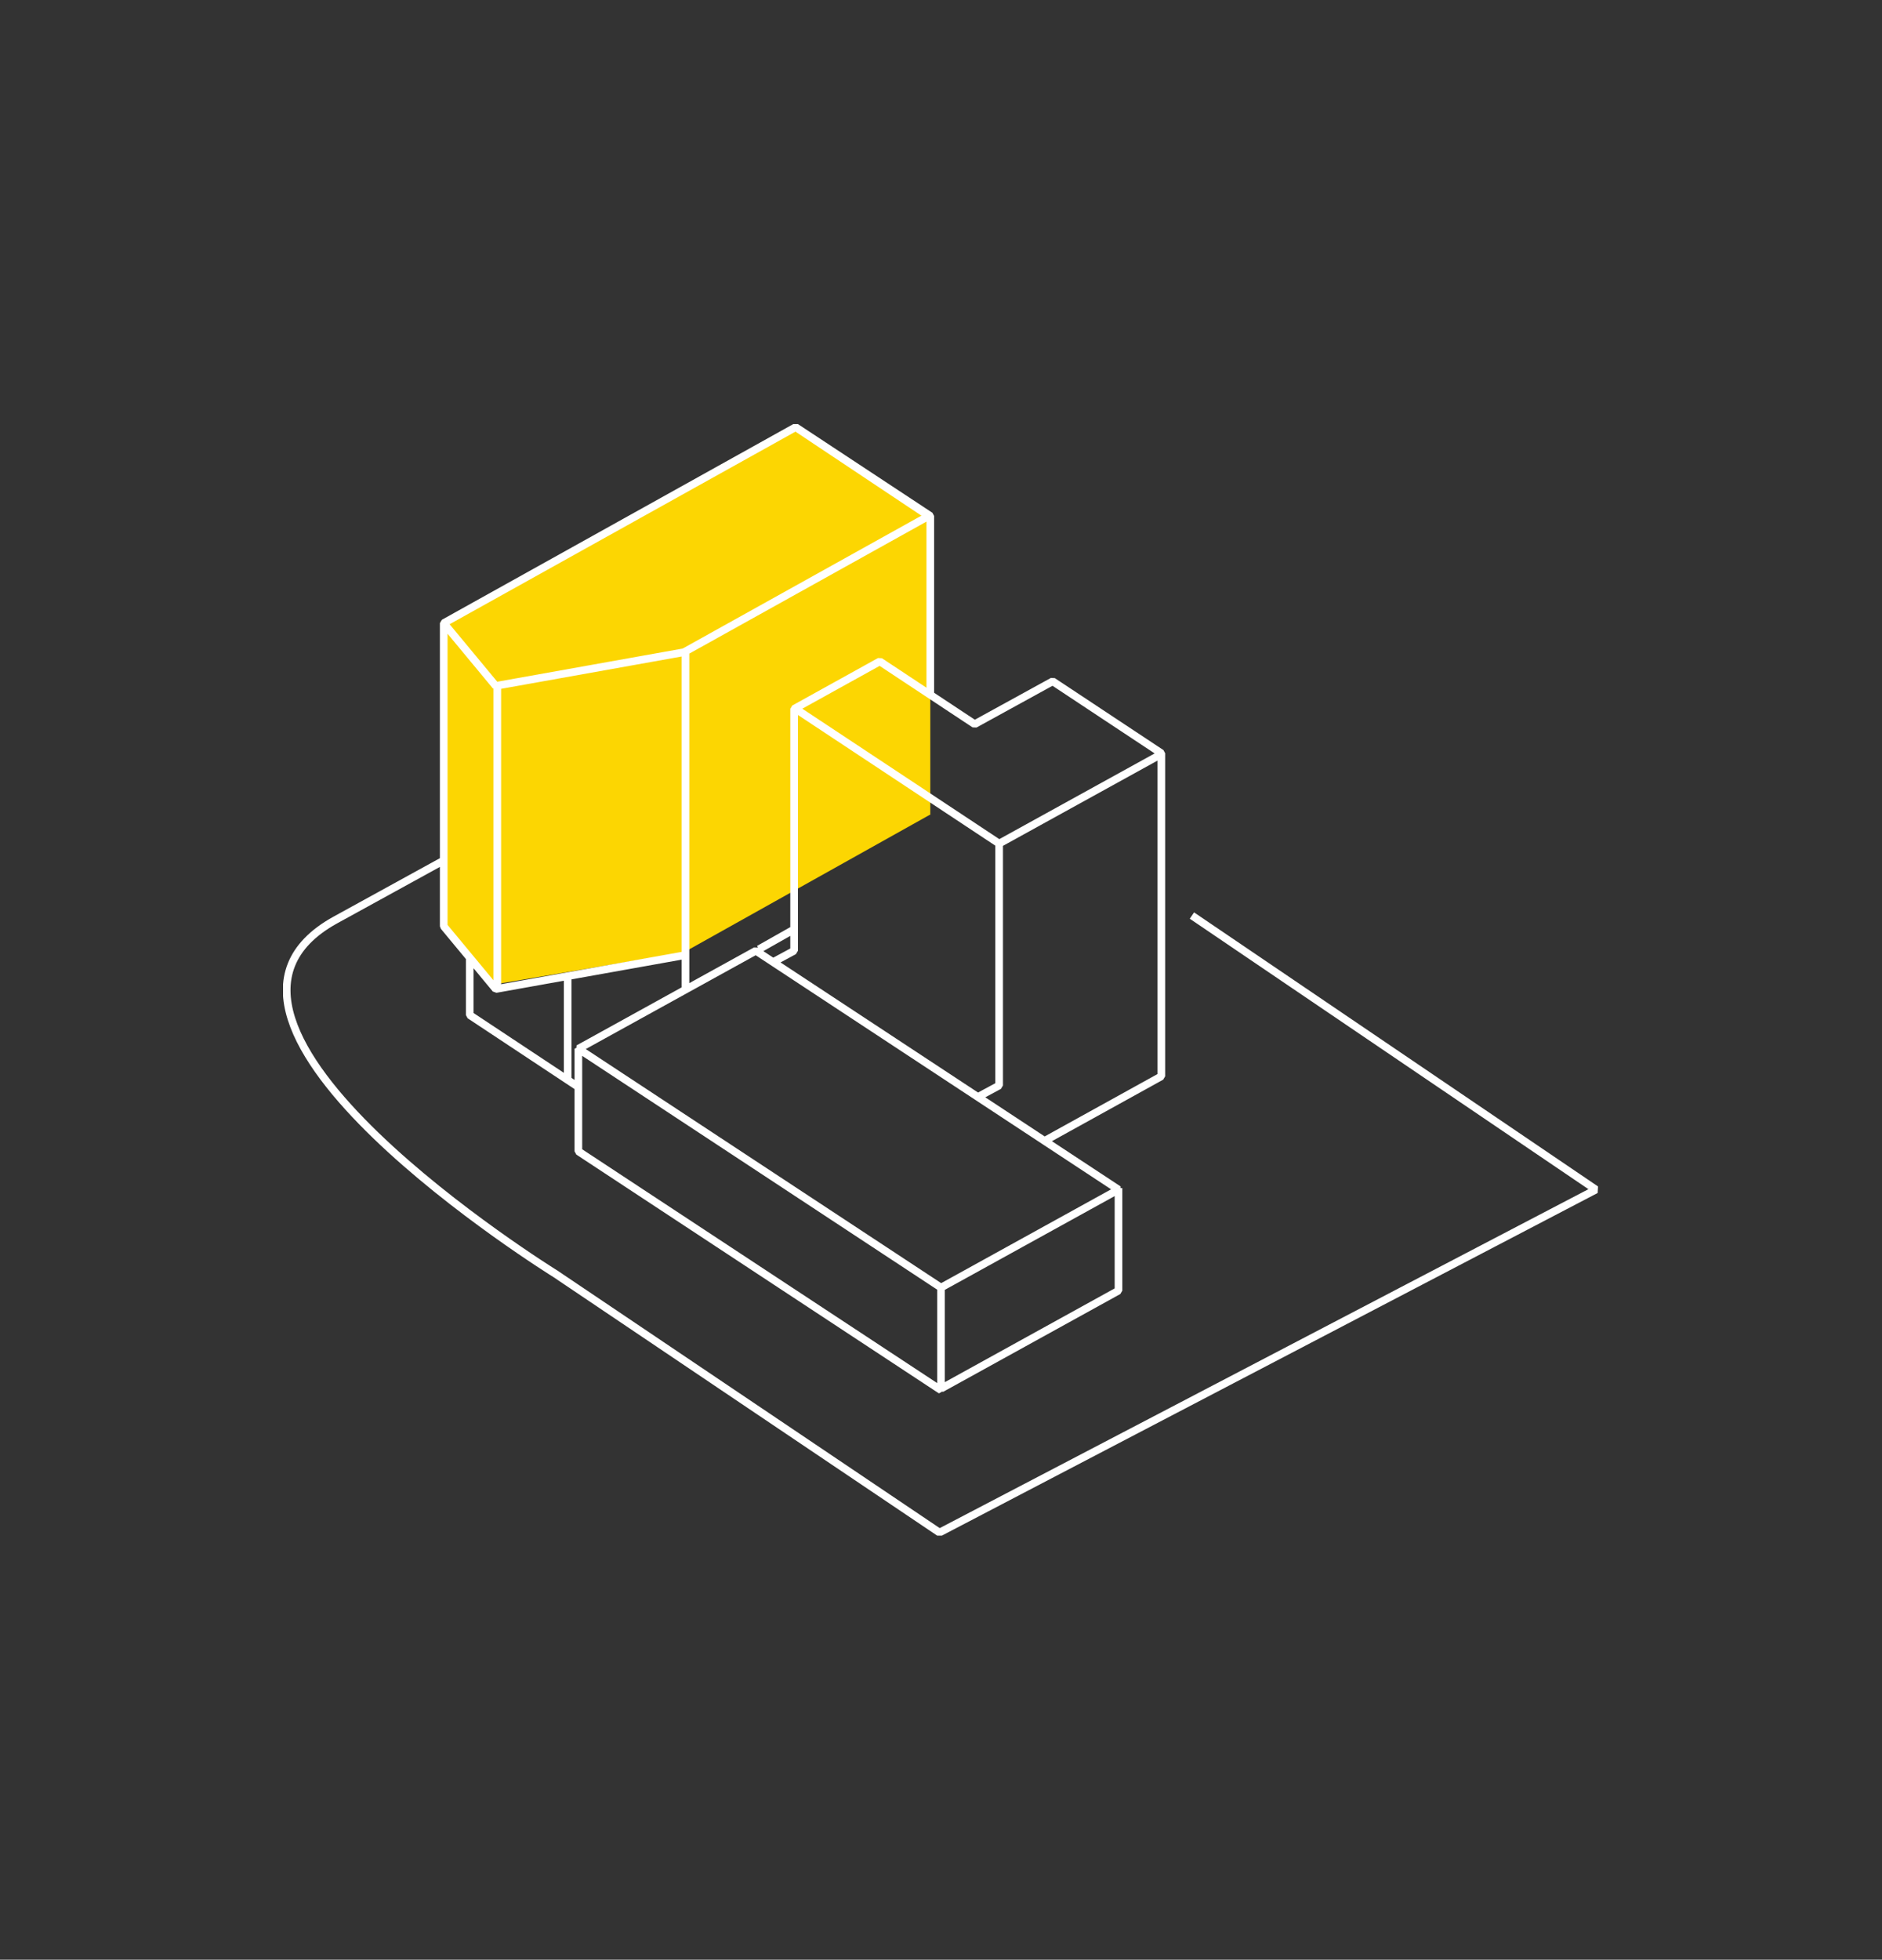
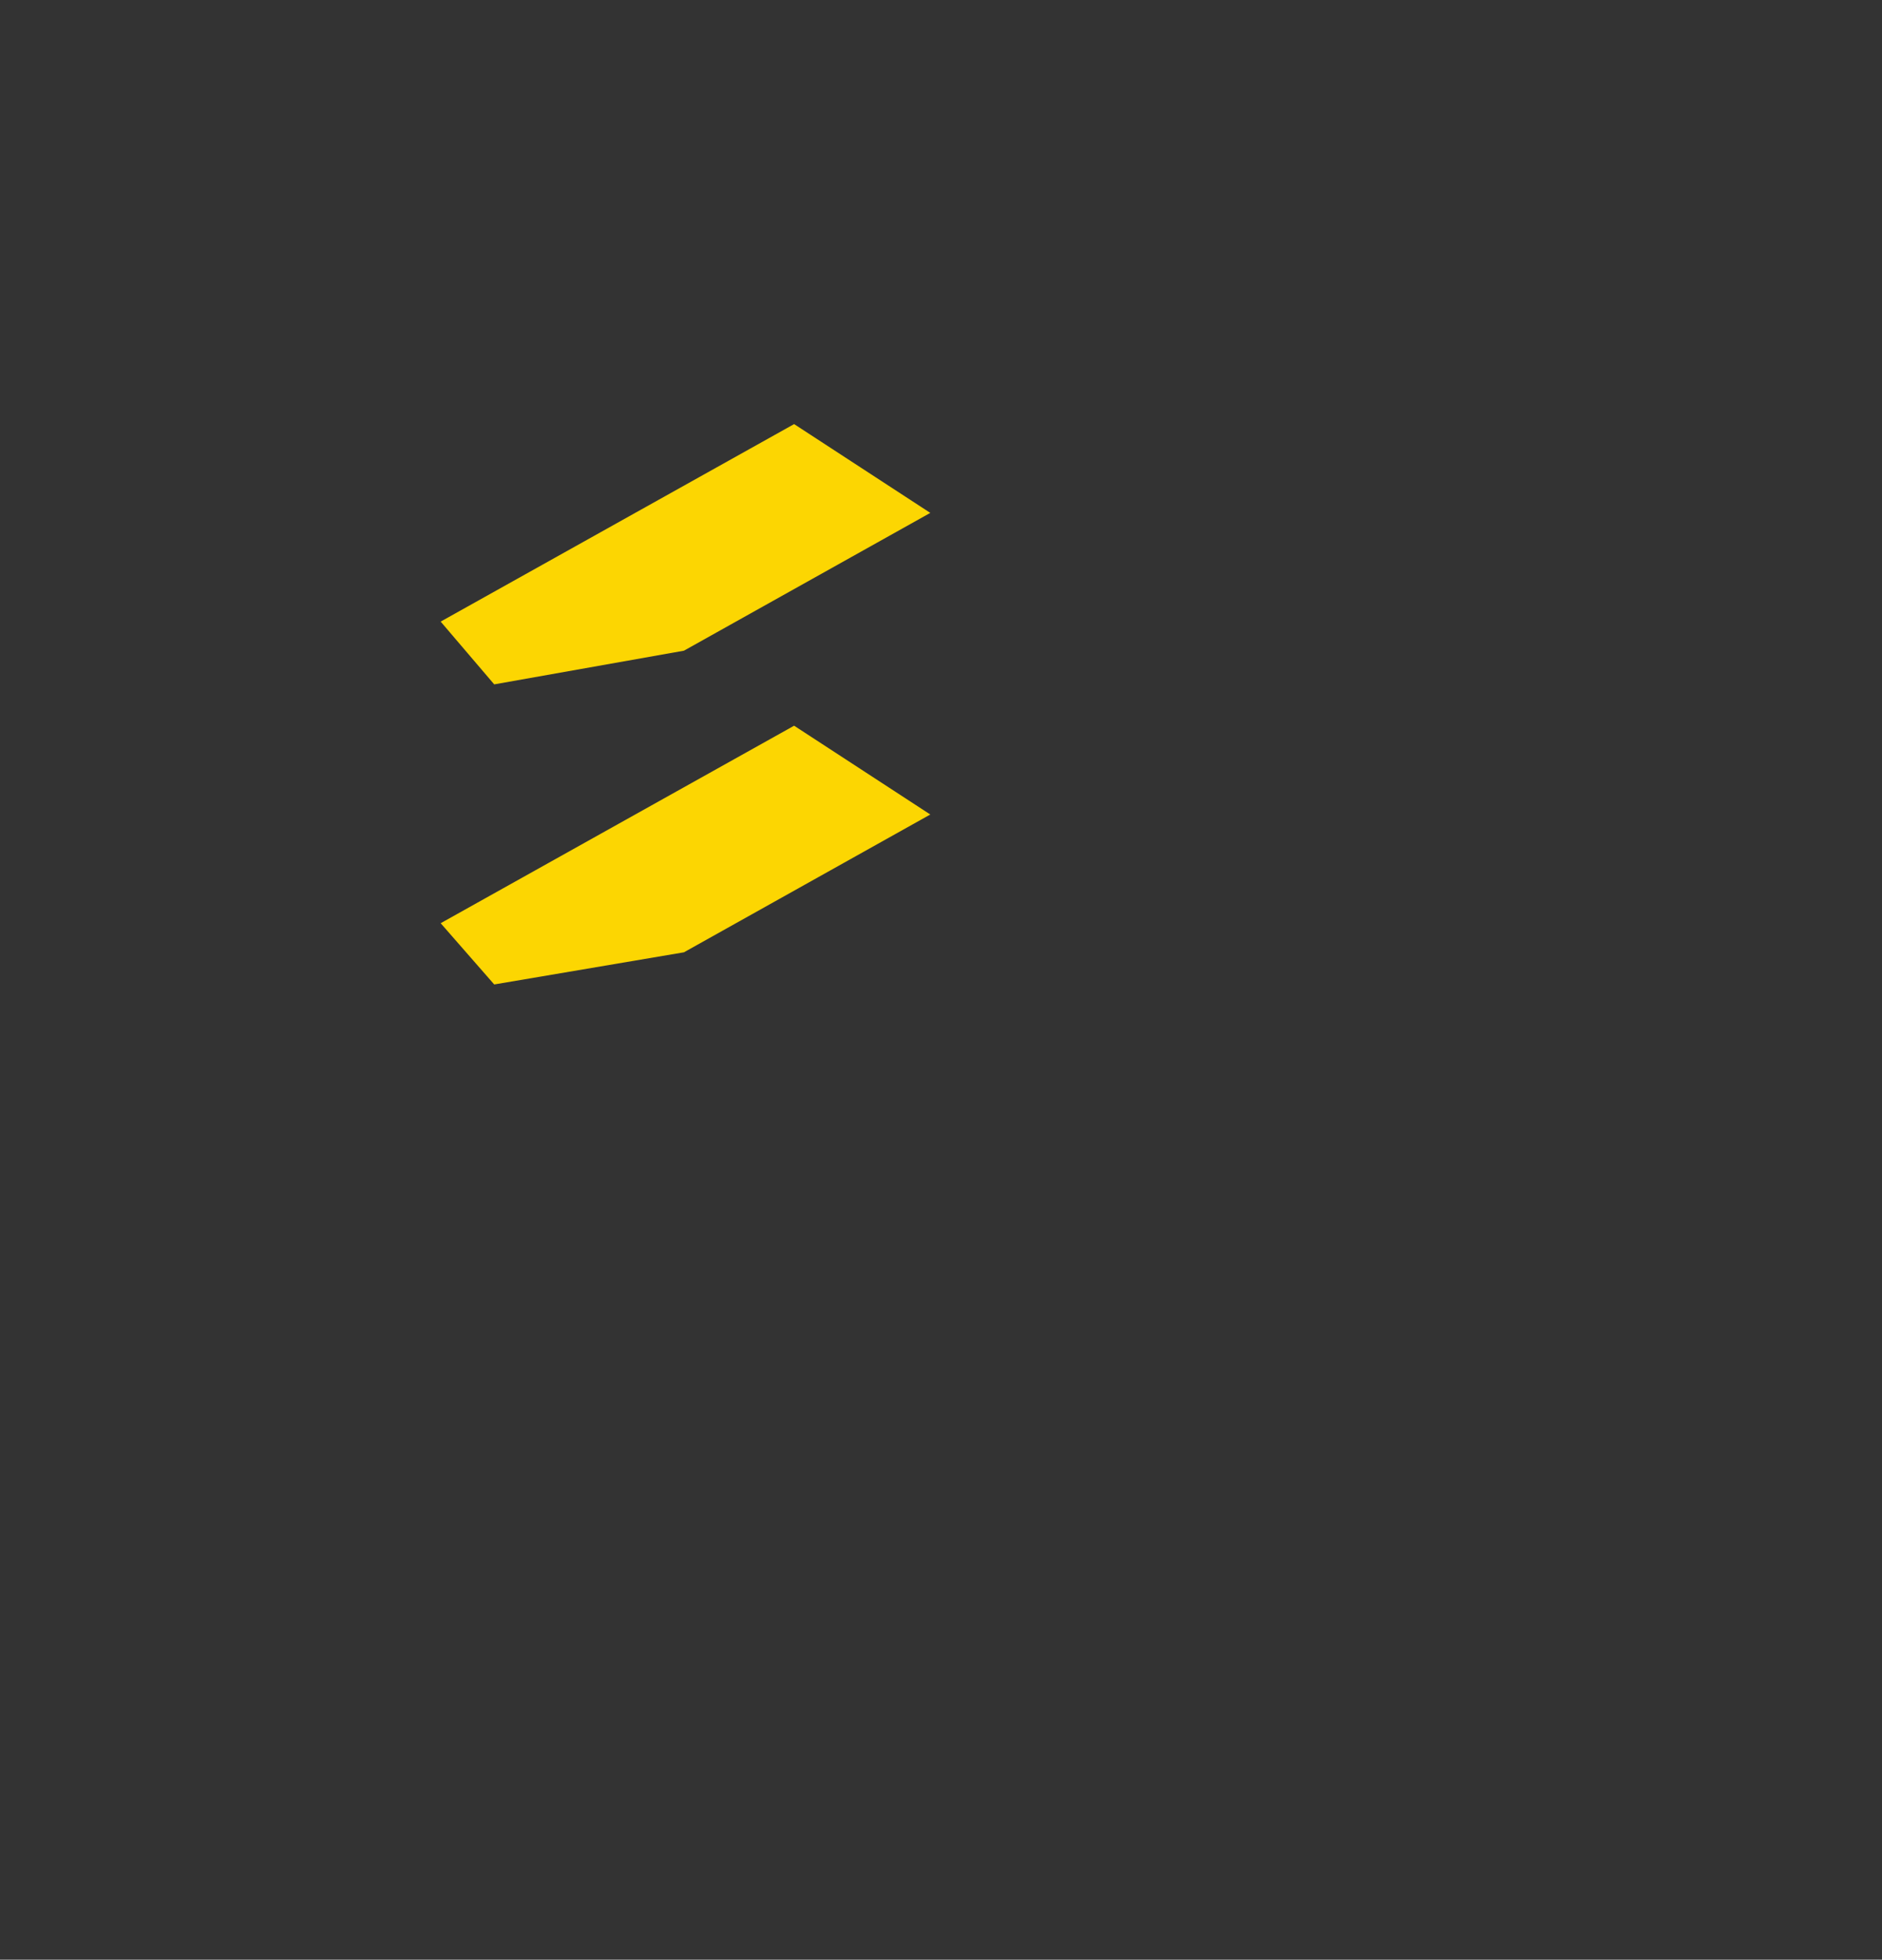
<svg xmlns="http://www.w3.org/2000/svg" xmlns:xlink="http://www.w3.org/1999/xlink" version="1.1" id="Layer_1" x="0px" y="0px" viewBox="0 0 123 128" style="enable-background:new 0 0 123 128;" xml:space="preserve">
  <rect x="0" y="0" width="123" height="128" fill="#333333" stroke="none" />
  <style type="text/css">
	.st0{fill:#FCD602;}
	.st1{clip-path:url(#XMLID_23_);fill:none;stroke:#FFF;stroke-width:0.5;stroke-linejoin:bevel;stroke-miterlimit:10;}
</style>
  <g id="XMLID_21_">
    <polygon id="XMLID_1_" class="st0" points="28.8,40.6 32.3,44.7 44.7,42.5 60.8,33.5 51.9,27.7  " />
    <polygon id="XMLID_2_" class="st0" points="51.9,47.4 28.8,60.3 32.3,64.3 44.7,62.2 60.8,53.2  " />
-     <polygon id="XMLID_3_" class="st0" points="28.8,60.5 28.8,40.6 60.8,33.5 60.8,53.2  " />
    <g id="XMLID_20_">
      <defs>
-         <rect id="XMLID_19_" x="18.5" y="27.7" width="86" height="72.6" />
-       </defs>
+         </defs>
      <clipPath id="XMLID_23_">
        <use xlink:href="#XMLID_19_" style="overflow:visible;" />
      </clipPath>
-       <path id="XMLID_18_" class="st1" d="M77.9,59.8l26.4,17.9l-42.9,22.4L36.3,83.2c0,0-26.5-16.4-14.4-23.1l7.1-3.9 M73.1,77.6v6.7    l-11.6,6.4 M37.8,68.5l11.6-6.4l23.7,15.6l-11.6,6.4L37.8,68.5z M37.8,68.5v6.7l23.7,15.6v-6.7L37.8,68.5z M65.3,55.1l-13.3-8.8     M64,71.6l1.3-0.7V55.1l10.7-5.9 M68.3,74.5l7.6-4.2V49.2l-7.1-4.7l-5.1,2.8l-6.2-4.1l-5.6,3.1v15.8l-1.3,0.7 M37.1,63.8v6.7     M49.6,62l2.3-1.3 M60.8,45.4V33.7L52,27.9L29,40.7v19.8l3.4,4.1l12.3-2.2 M30.7,62.6v3.7l7.1,4.7 M44.8,42.6v22.1 M32.5,44.8    v19.8 M52,27.9L29,40.7l3.4,4.1l12.3-2.2l16-8.9L52,27.9z" />
    </g>
  </g>
</svg>